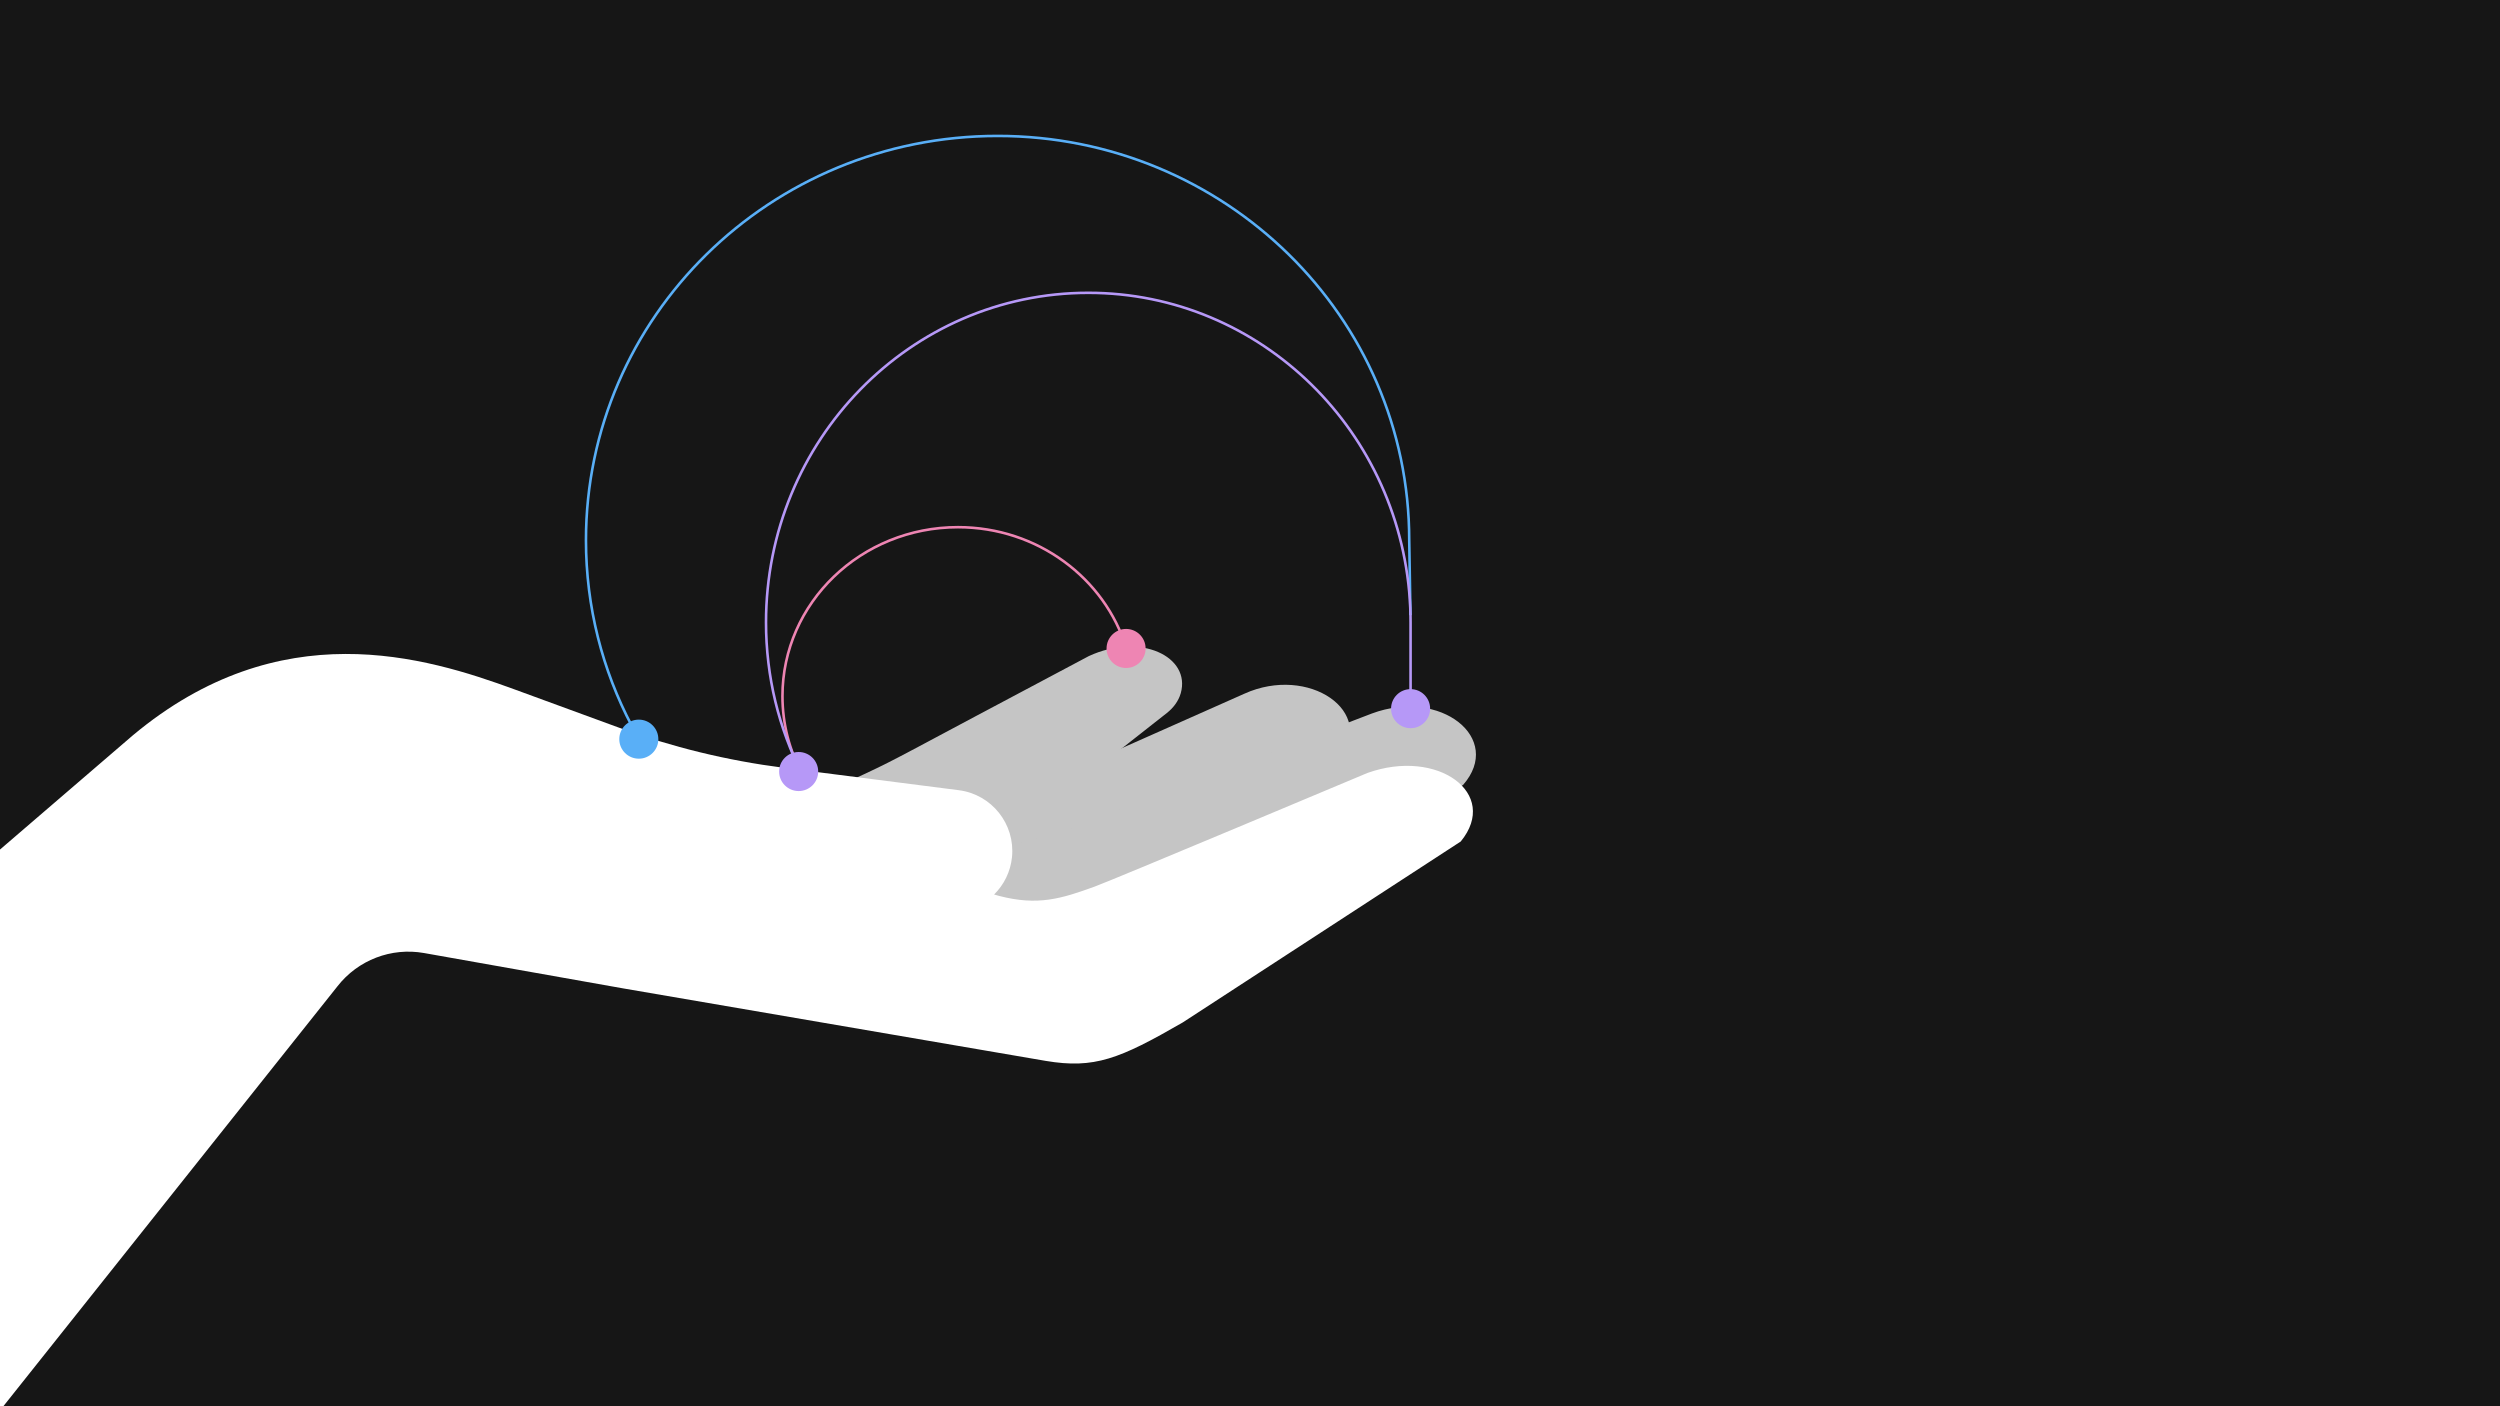
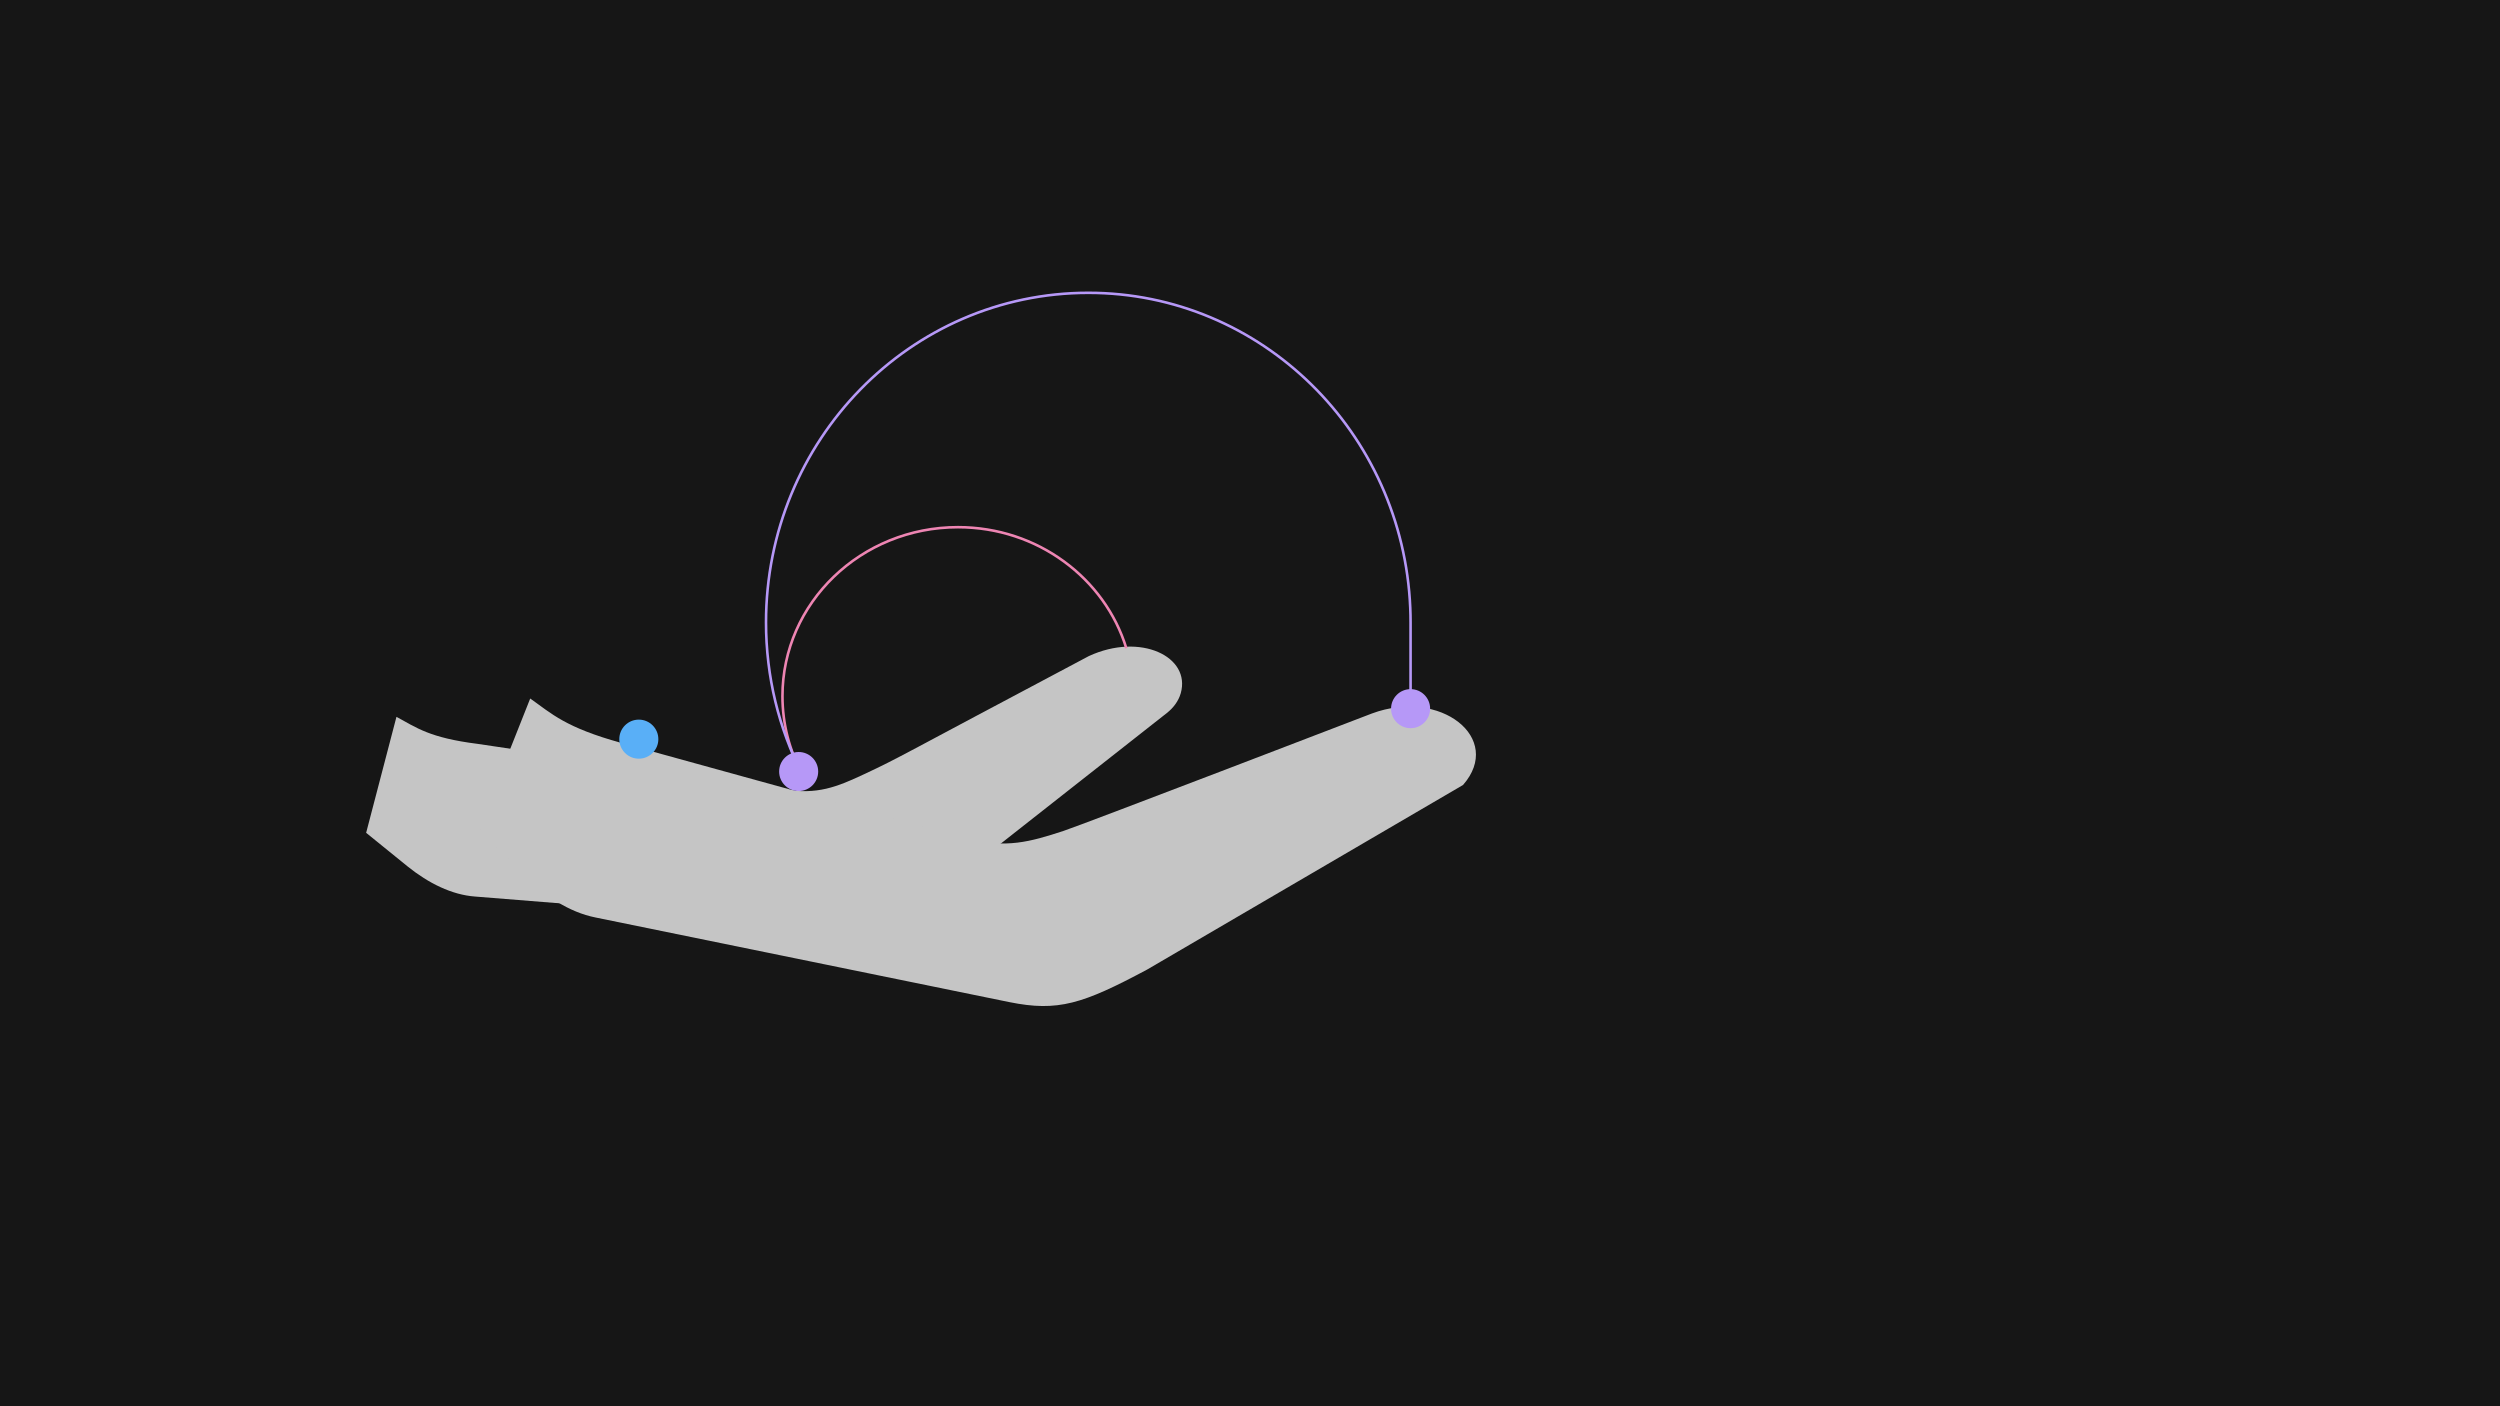
<svg xmlns="http://www.w3.org/2000/svg" viewBox="0 0 1920 1080">
  <defs>
    <style>.e,.f,.g,.h{fill:none;}.i{fill:#fff;}.j{fill:#ee85b3;}.k{fill:#b698f7;}.l{fill:#c5c5c5;}.m{fill:#161616;}.n{fill:#59aff7;}.f{stroke:#b698f7;}.f,.g,.h{stroke-miterlimit:10;stroke-width:2px;}.g{stroke:#59aff7;}.h{stroke:#ee85b3;}.o{clip-path:url(#d);}</style>
    <clipPath id="d">
      <rect class="e" x="0" y="0" width="1920" height="1080" transform="translate(1920 1080) rotate(-180)" />
    </clipPath>
  </defs>
  <g id="a" />
  <g id="b">
    <g id="c">
      <g class="o">
        <rect class="m" x="-53.35" y="-34.78" width="2085.04" height="1172.79" />
        <g>
          <path class="l" d="M304.48,550.53c15.46,8.34,25.28,16.08,62.37,20.77l234.98,34.92c25.88,4.29,40.74-1.75,62.02-11.73,28.04-13.15,24.65-12.34,172.34-90.6,39.67-18.36,78.61,.4,70.62,28.54-1.73,6.07-5.71,11.26-10.67,15.17l-166.48,130.89c-39.44,27.72-54.94,34.8-87.32,32.3l-277.42-22.24c-17.96-1.29-35.95-10.33-51.74-23.02l-31.98-25.93" />
-           <path class="l" d="M333.69,544.71c17.31,10.93,28.12,20.71,70.87,29.11l270.45,59.3c29.75,7.04,47.51,1.2,73.05-8.71,14.25-5.53,207.6-91.64,207.6-91.64,49.22-22.26,102.27,13.63,72.82,51.09l-210.59,143.45c-48.07,29.1-66.65,36.09-104.11,30.61l-320.81-47.93c-20.79-2.93-40.99-14.87-58.33-30.88l-35.12-32.7" />
          <path class="l" d="M407.2,536.45c16.7,11.83,26.97,22.18,69.81,34.08l266.9,73.65c28.74,7.4,46.78,2.51,72.82-6.02,14.52-4.76,236.9-90.2,236.9-90.2,52.73-19.61,101.39,19.07,69.99,54.9l-242.66,141.79c-49.55,26.49-68.48,32.48-105.59,25.01l-317.79-64.99c-20.6-4.04-40.13-17.03-56.6-33.95l-33.33-34.52" />
-           <path class="i" d="M1050.13,593.66s-195.11,82.03-209.48,87.26c-25.75,9.37-43.62,14.84-73.22,7.17l-3.95-1.11c7.53-7.46,12.61-17.44,13.74-28.73h0c2.54-25.37-15.58-48.15-40.87-51.38l-134.57-17.22c-43.19-5.53-85.62-15.87-126.51-30.85l-79.82-29.24c-69.2-25.39-180.47-59.18-293.44,35.19l-281.82,242.31,107.49,367.06,331.49-416.64c15.74-20.19,41.36-30.02,66.56-25.54l153.87,27.32,323.5,55.5c37.33,6.27,56.53-1.41,105.2-29.49l213.55-139c30.23-36.84-17.78-71.95-71.73-52.61Z" />
        </g>
        <rect class="e" x="294.08" y="259.72" width="767.1" height="648.12" transform="translate(-207.54 455.51) rotate(-32.5)" />
-         <path class="g" d="M485.19,557.41c-22.47-42.67-35.17-91.12-35.17-142.48,0-171.5,141.54-310.53,316.13-310.53s316.13,139.03,316.13,310.53l.96,57.51" />
        <path class="h" d="M615.92,594.18c-9.58-17.83-14.99-38.08-14.99-59.54,0-71.66,60.35-129.76,134.79-129.76,61.15,0,112.8,39.21,129.28,92.93" />
        <path class="f" d="M615.83,594.18c-17.59-34.79-27.53-74.28-27.53-116.15,0-139.8,110.81-253.14,247.51-253.14,133.04,0,241.57,107.36,247.27,241.99,.16,3.7,.24,7.41,.24,11.15v63.29" />
-         <circle class="j" cx="864.83" cy="498.02" r="15" />
        <circle class="k" cx="1083.34" cy="544.25" r="15" />
        <circle class="k" cx="613.37" cy="592.54" r="15" />
        <circle class="n" cx="490.61" cy="567.67" r="15" />
      </g>
    </g>
  </g>
</svg>